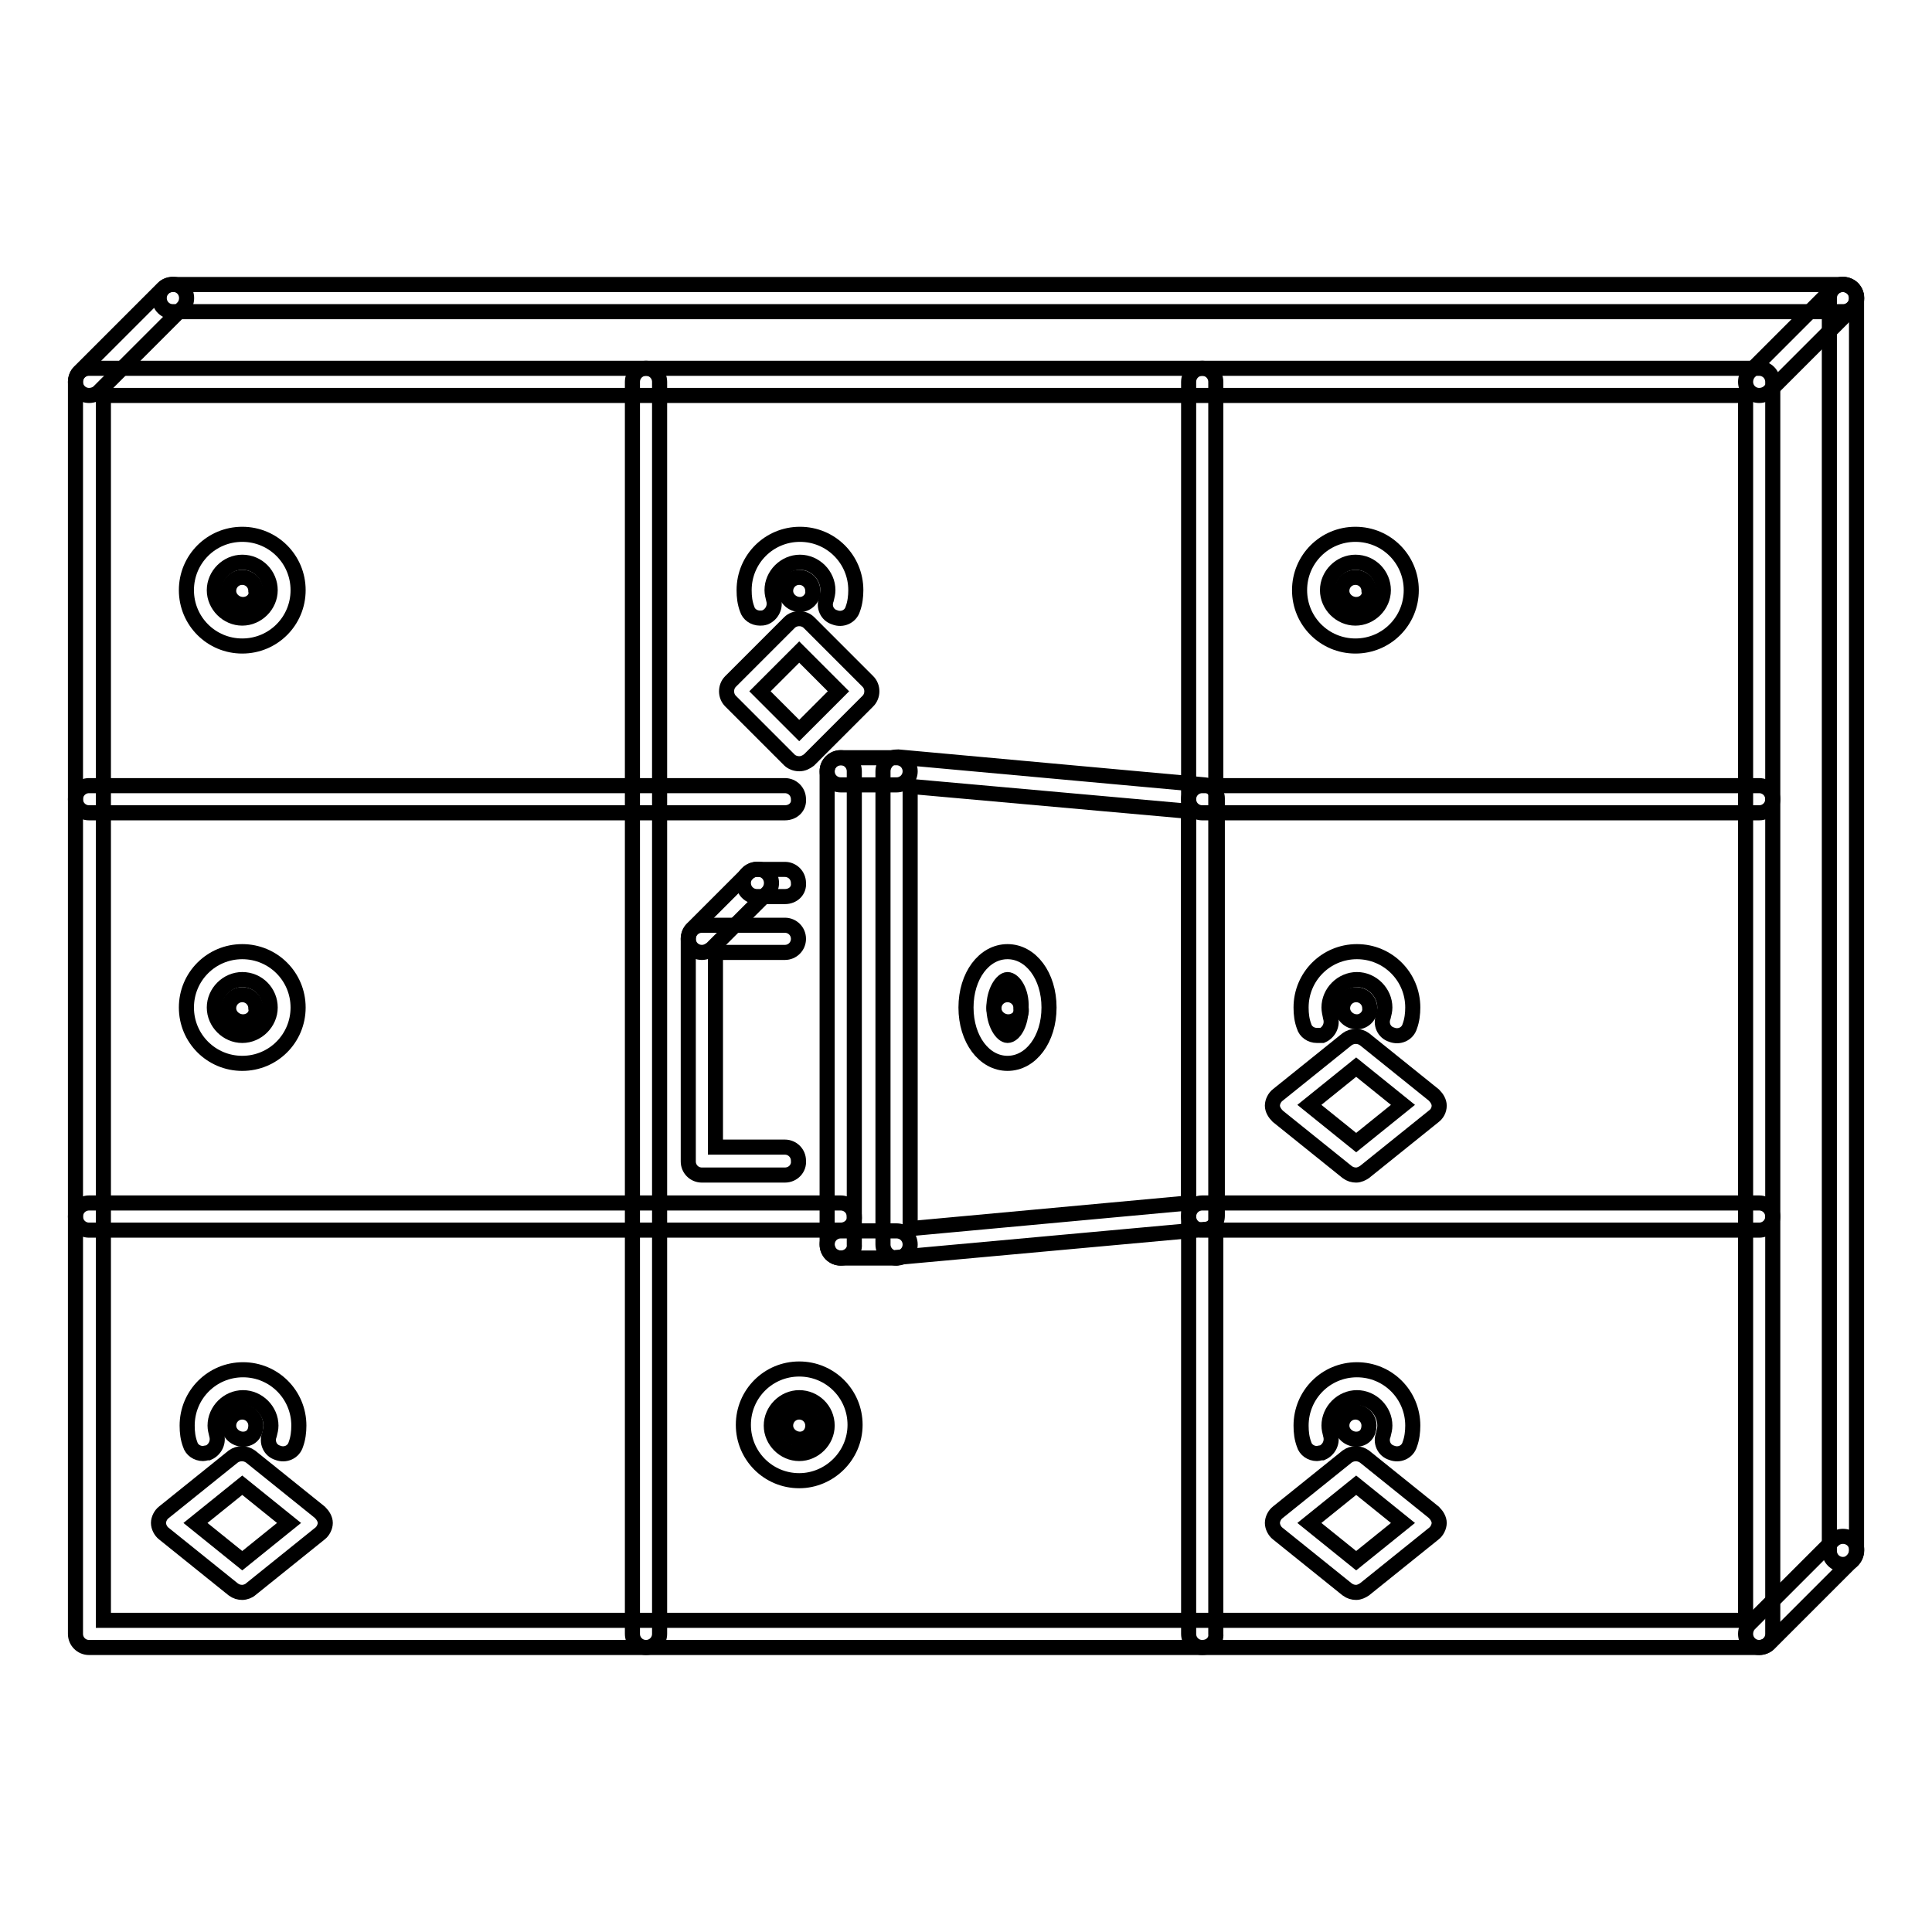
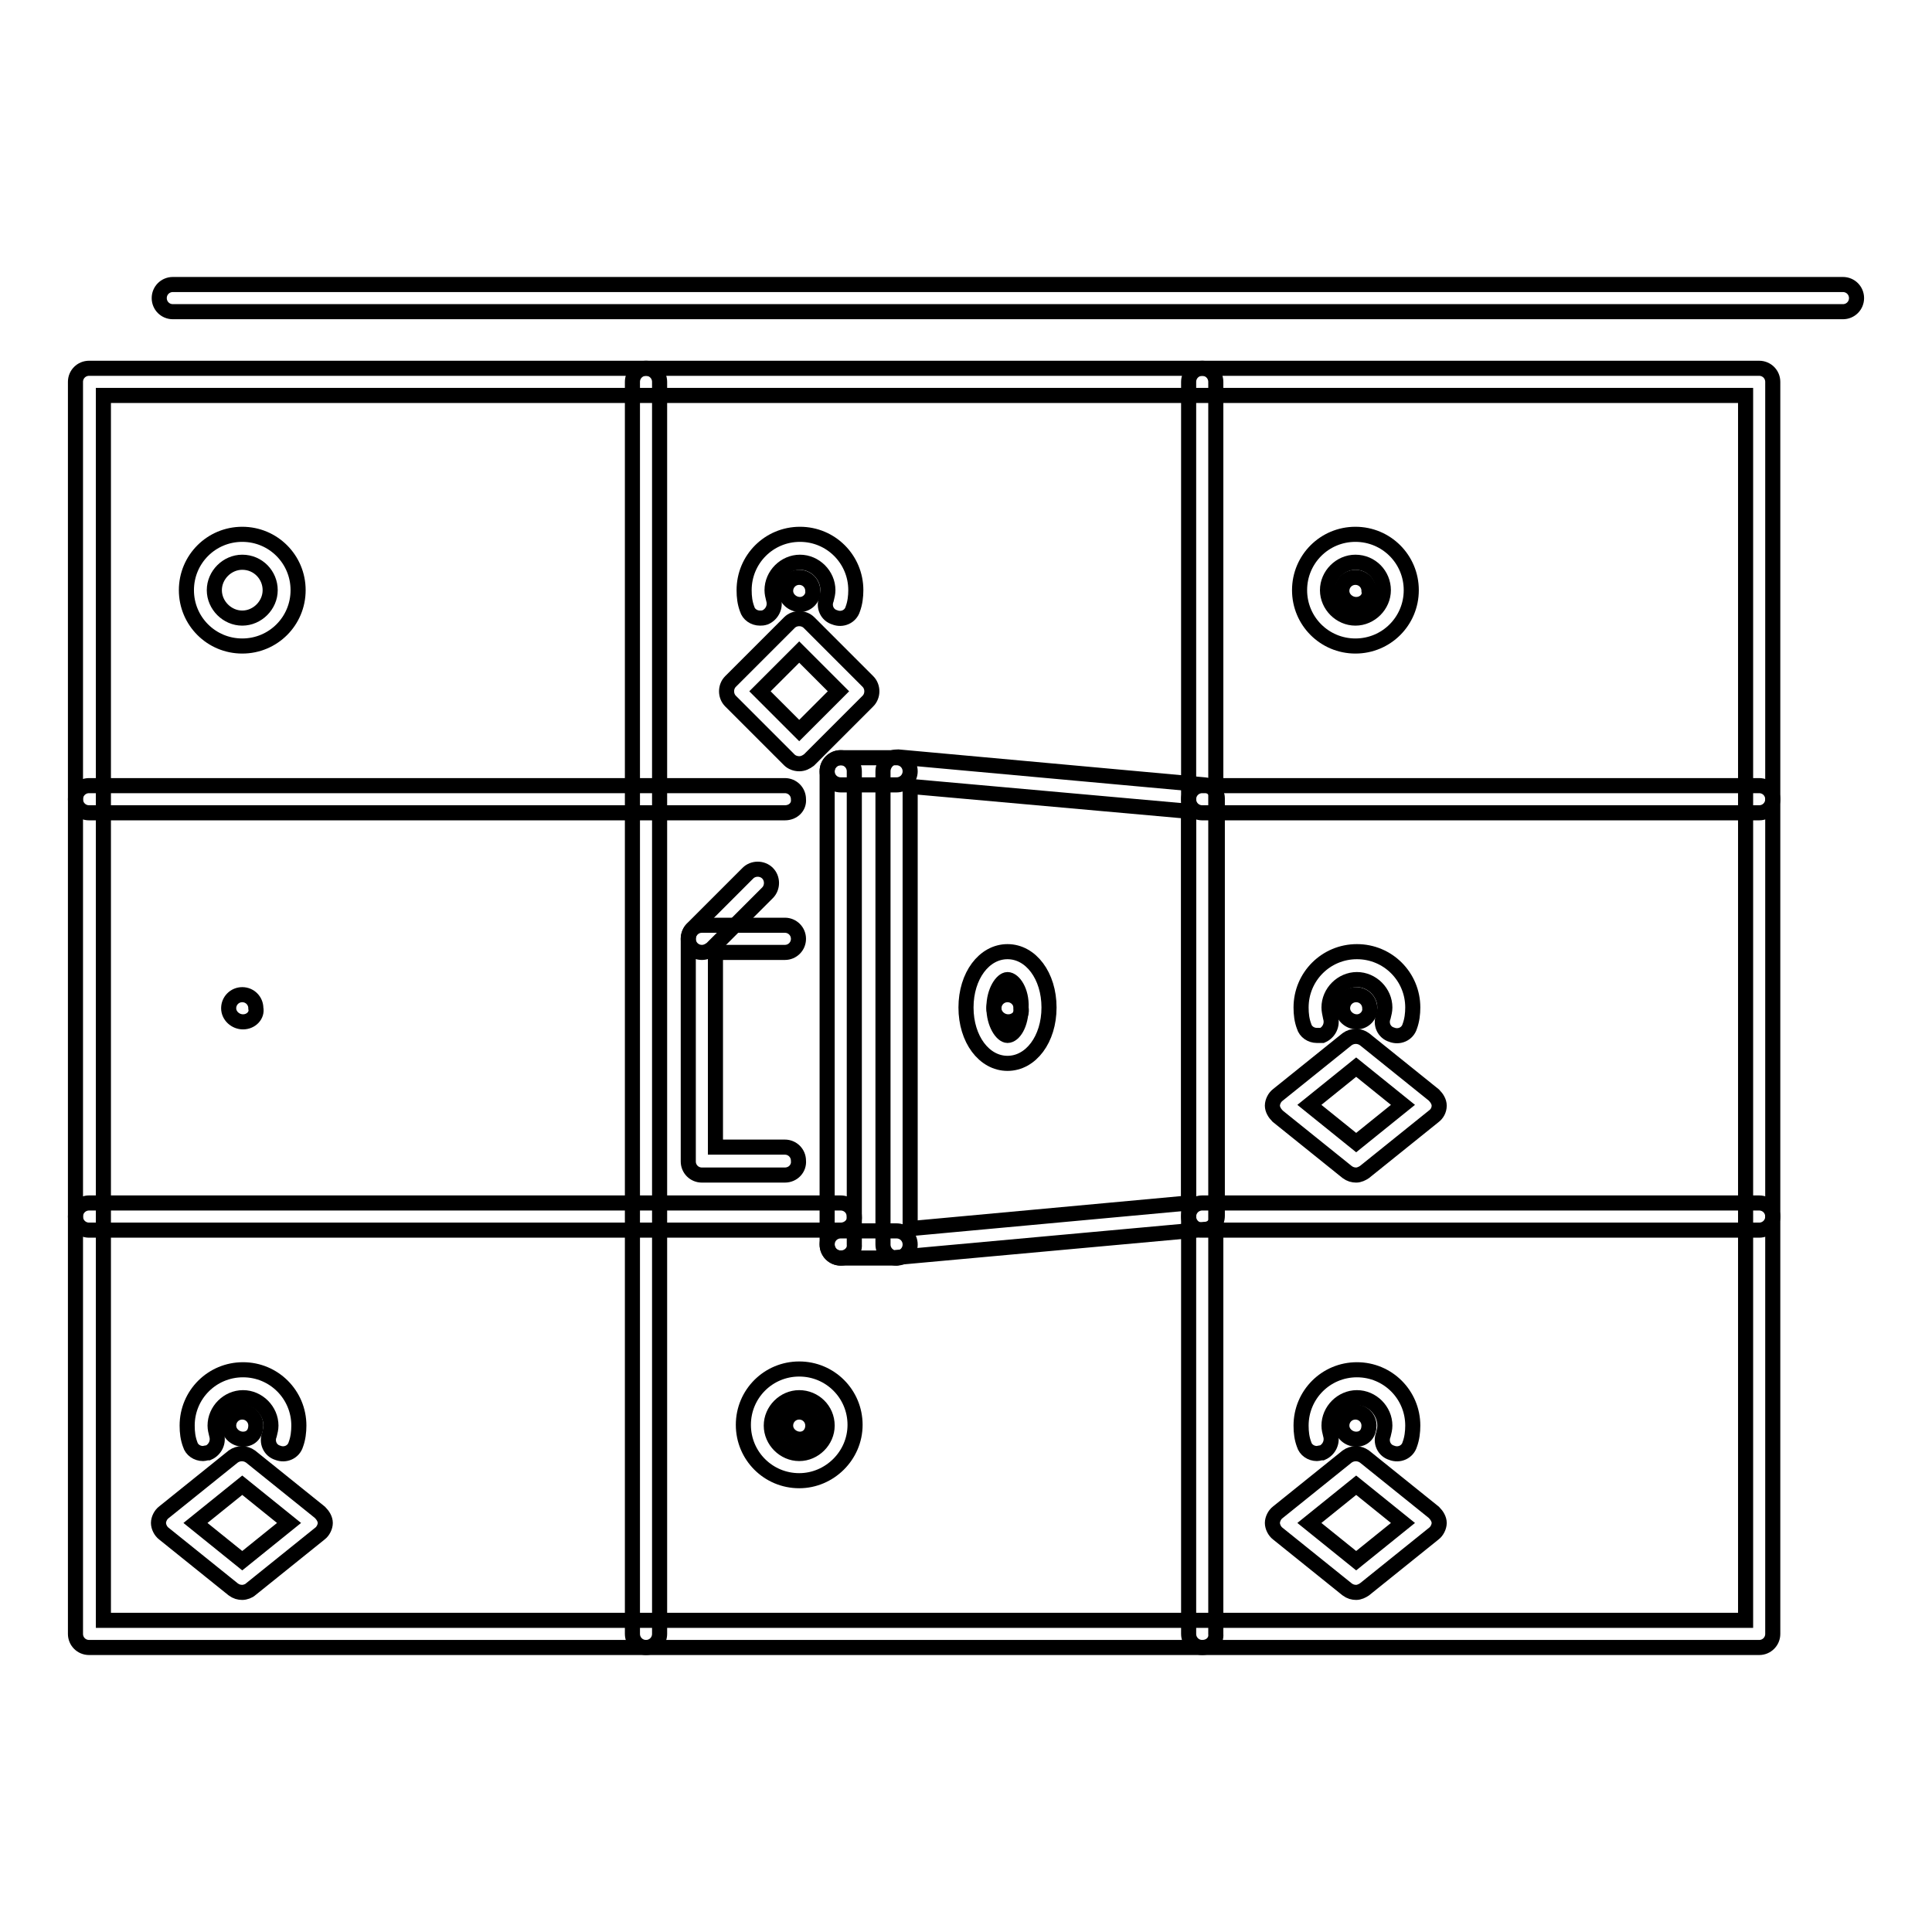
<svg xmlns="http://www.w3.org/2000/svg" version="1.1" x="0px" y="0px" viewBox="0 0 256 256" enable-background="new 0 0 256 256" xml:space="preserve">
  <g>
    <path stroke-width="2" fill-opacity="0" stroke="#000000" d="M32.1,85.6c-4.1,0-7.4-3.3-7.4-7.4s3.3-7.4,7.4-7.4c4.1,0,7.4,3.3,7.4,7.4S36.2,85.6,32.1,85.6z M32.1,74.5 c-2,0-3.7,1.7-3.7,3.7s1.7,3.7,3.7,3.7s3.7-1.7,3.7-3.7S34.2,74.5,32.1,74.5z" />
-     <path stroke-width="2" fill-opacity="0" stroke="#000000" d="M32.2,80.1c-1,0-1.9-0.8-1.9-1.8c0-1,0.8-1.8,1.8-1.8h0c1,0,1.8,0.8,1.8,1.8C34.1,79.2,33.3,80.1,32.2,80.1 C32.2,80.1,32.2,80.1,32.2,80.1z M32.1,140.9c-4.1,0-7.4-3.3-7.4-7.4s3.3-7.4,7.4-7.4c4.1,0,7.4,3.3,7.4,7.4 C39.5,137.6,36.2,140.9,32.1,140.9z M32.1,129.8c-2,0-3.7,1.7-3.7,3.7c0,2,1.7,3.7,3.7,3.7s3.7-1.7,3.7-3.7 C35.8,131.5,34.2,129.8,32.1,129.8z" />
    <path stroke-width="2" fill-opacity="0" stroke="#000000" d="M32.2,135.4c-1,0-1.9-0.8-1.9-1.8s0.8-1.8,1.8-1.8h0c1,0,1.8,0.8,1.8,1.8C34.1,134.5,33.3,135.4,32.2,135.4 C32.2,135.4,32.2,135.4,32.2,135.4z M32.2,190.7c-1,0-1.9-0.8-1.9-1.8s0.8-1.8,1.8-1.8h0c1,0,1.8,0.8,1.8,1.8 S33.3,190.7,32.2,190.7z M105.9,196.2c-4.1,0-7.4-3.3-7.4-7.4c0-4.1,3.3-7.4,7.4-7.4c4.1,0,7.4,3.3,7.4,7.4 C113.3,192.9,109.9,196.2,105.9,196.2z M105.9,185.2c-2,0-3.7,1.7-3.7,3.7c0,2,1.7,3.7,3.7,3.7c2,0,3.7-1.7,3.7-3.7 C109.6,186.8,107.9,185.2,105.9,185.2z" />
    <path stroke-width="2" fill-opacity="0" stroke="#000000" d="M106,190.7c-1,0-1.9-0.8-1.9-1.8s0.8-1.8,1.8-1.8h0c1,0,1.8,0.8,1.8,1.8S107,190.7,106,190.7z M179.7,190.7 c-1,0-1.9-0.8-1.9-1.8s0.8-1.8,1.8-1.8h0c1,0,1.8,0.8,1.8,1.8S180.8,190.7,179.7,190.7z M179.6,85.6c-4.1,0-7.4-3.3-7.4-7.4 s3.3-7.4,7.4-7.4s7.4,3.3,7.4,7.4S183.7,85.6,179.6,85.6z M179.6,74.5c-2,0-3.7,1.7-3.7,3.7s1.7,3.7,3.7,3.7c2,0,3.7-1.7,3.7-3.7 S181.7,74.5,179.6,74.5z" />
    <path stroke-width="2" fill-opacity="0" stroke="#000000" d="M179.7,80.1c-1,0-1.9-0.8-1.9-1.8c0-1,0.8-1.8,1.8-1.8h0c1,0,1.8,0.8,1.8,1.8c0,0,0,0,0,0 C181.6,79.2,180.8,80.1,179.7,80.1z M106,80.1c-1,0-1.9-0.8-1.9-1.8c0-1,0.8-1.8,1.8-1.8h0c1,0,1.8,0.8,1.8,1.8 C107.8,79.2,107,80.1,106,80.1C106,80.1,106,80.1,106,80.1z" />
    <path stroke-width="2" fill-opacity="0" stroke="#000000" d="M233.1,218.3H11.8c-1,0-1.8-0.8-1.8-1.8V50.6c0-1,0.8-1.8,1.8-1.8c0,0,0,0,0,0h221.3c1,0,1.8,0.8,1.8,1.8 c0,0,0,0,0,0v165.9C234.9,217.5,234.1,218.3,233.1,218.3C233.1,218.3,233.1,218.3,233.1,218.3z M13.7,214.7h217.6V52.4H13.7V214.7z " />
    <path stroke-width="2" fill-opacity="0" stroke="#000000" d="M85.6,218.3c-1,0-1.8-0.8-1.8-1.8V50.6c0-1,0.8-1.8,1.8-1.8c0,0,0,0,0,0c1,0,1.8,0.8,1.8,1.8c0,0,0,0,0,0 v165.9C87.4,217.5,86.6,218.3,85.6,218.3C85.6,218.3,85.6,218.3,85.6,218.3z M159.3,218.3c-1,0-1.8-0.8-1.8-1.8c0,0,0,0,0,0V50.6 c0-1,0.8-1.8,1.8-1.8c0,0,0,0,0,0c1,0,1.8,0.8,1.8,1.8c0,0,0,0,0,0v165.9C161.2,217.5,160.4,218.3,159.3,218.3 C159.3,218.3,159.3,218.3,159.3,218.3z" />
    <path stroke-width="2" fill-opacity="0" stroke="#000000" d="M104,107.7H11.8c-1,0-1.8-0.8-1.8-1.8c0-1,0.8-1.8,1.8-1.8H104c1,0,1.8,0.8,1.8,1.8 C105.9,106.9,105.1,107.7,104,107.7z M111.4,163H11.8c-1,0-1.8-0.8-1.8-1.8c0-1,0.8-1.8,1.8-1.8c0,0,0,0,0,0h99.6 c1,0,1.8,0.8,1.8,1.8c0,0,0,0,0,0C113.3,162.2,112.4,163,111.4,163z M100.7,81.9c-0.8,0-1.5-0.5-1.7-1.2c-0.3-0.8-0.4-1.6-0.4-2.5 c0-4.1,3.3-7.4,7.4-7.4c4.1,0,7.4,3.3,7.4,7.4c0,0.8-0.1,1.7-0.4,2.5c-0.3,1-1.4,1.5-2.4,1.1c-1-0.3-1.5-1.4-1.1-2.4 c0.1-0.4,0.2-0.8,0.2-1.2c0-2-1.7-3.7-3.7-3.7c-2,0-3.7,1.7-3.7,3.7c0,0.4,0.1,0.8,0.2,1.2c0.3,1-0.2,2-1.1,2.4 C101.1,81.9,100.9,81.9,100.7,81.9z" />
    <path stroke-width="2" fill-opacity="0" stroke="#000000" d="M105.9,101.2c-0.5,0-1-0.2-1.3-0.5l-7.8-7.8c-0.7-0.7-0.7-1.9,0-2.6c0,0,0,0,0,0l7.8-7.8 c0.7-0.7,1.9-0.7,2.6,0c0,0,0,0,0,0l7.8,7.8c0.7,0.7,0.7,1.9,0,2.6c0,0,0,0,0,0l-7.8,7.8C106.8,101,106.4,101.2,105.9,101.2z  M100.7,91.6l5.2,5.2l5.2-5.2l-5.2-5.2L100.7,91.6z M179.8,135.4c-1,0-1.9-0.8-1.9-1.8s0.8-1.8,1.8-1.8h0c1,0,1.8,0.8,1.8,1.8 C181.6,134.5,180.8,135.4,179.8,135.4z" />
    <path stroke-width="2" fill-opacity="0" stroke="#000000" d="M174.5,137.2c-0.8,0-1.5-0.5-1.7-1.2c-0.3-0.8-0.4-1.6-0.4-2.5c0-4.1,3.3-7.4,7.4-7.4 c4.1,0,7.4,3.3,7.4,7.4c0,0.8-0.1,1.7-0.4,2.5c-0.3,1-1.4,1.5-2.4,1.1c-1-0.3-1.5-1.4-1.1-2.4c0.1-0.4,0.2-0.8,0.2-1.2 c0-2-1.7-3.7-3.7-3.7c-2,0-3.7,1.7-3.7,3.7c0,0.4,0.1,0.8,0.2,1.3c0.3,1-0.2,2-1.1,2.4C174.9,137.2,174.7,137.2,174.5,137.2 L174.5,137.2z" />
    <path stroke-width="2" fill-opacity="0" stroke="#000000" d="M179.7,155.7c-0.4,0-0.8-0.1-1.2-0.4l-9.2-7.4c-0.4-0.4-0.7-0.9-0.7-1.4s0.3-1.1,0.7-1.4l9.2-7.4 c0.7-0.5,1.6-0.5,2.3,0l9.2,7.4c0.4,0.4,0.7,0.9,0.7,1.4c0,0.6-0.3,1.1-0.7,1.4l-9.2,7.4C180.5,155.5,180.1,155.7,179.7,155.7 L179.7,155.7z M173.5,146.4l6.2,5l6.2-5l-6.2-5L173.5,146.4z M26.9,192.6c-0.8,0-1.5-0.5-1.7-1.2c-0.3-0.8-0.4-1.6-0.4-2.5 c0-4.1,3.3-7.4,7.4-7.4c4.1,0,7.4,3.3,7.4,7.4c0,0.8-0.1,1.7-0.4,2.5c-0.3,1-1.4,1.5-2.4,1.1c-1-0.3-1.5-1.4-1.1-2.4 c0.1-0.4,0.2-0.8,0.2-1.2c0-2-1.7-3.7-3.7-3.7s-3.7,1.7-3.7,3.7c0,0.4,0.1,0.8,0.2,1.2c0.3,1-0.2,2-1.1,2.4 C27.3,192.5,27.1,192.6,26.9,192.6z" />
    <path stroke-width="2" fill-opacity="0" stroke="#000000" d="M32.1,211c-0.4,0-0.8-0.1-1.2-0.4l-9.2-7.4c-0.4-0.3-0.7-0.9-0.7-1.4s0.3-1.1,0.7-1.4l9.2-7.4 c0.7-0.5,1.6-0.5,2.3,0l9.2,7.4c0.4,0.4,0.7,0.9,0.7,1.4s-0.3,1.1-0.7,1.4l-9.2,7.4C33,210.8,32.5,211,32.1,211z M25.9,201.8l6.2,5 l6.2-5l-6.2-5L25.9,201.8z M174.5,192.6c-0.8,0-1.5-0.5-1.7-1.2c-0.3-0.8-0.4-1.6-0.4-2.5c0-4.1,3.3-7.4,7.4-7.4 c4.1,0,7.4,3.3,7.4,7.4c0,0.8-0.1,1.7-0.4,2.5c-0.3,1-1.4,1.5-2.4,1.1c-1-0.3-1.5-1.4-1.1-2.4c0.1-0.4,0.2-0.8,0.2-1.2 c0-2-1.7-3.7-3.7-3.7c-2,0-3.7,1.7-3.7,3.7c0,0.4,0.1,0.8,0.2,1.2c0.3,1-0.2,2-1.1,2.4C174.9,192.5,174.7,192.6,174.5,192.6 L174.5,192.6z" />
    <path stroke-width="2" fill-opacity="0" stroke="#000000" d="M179.7,211c-0.4,0-0.8-0.1-1.2-0.4l-9.2-7.4c-0.4-0.3-0.7-0.9-0.7-1.4s0.3-1.1,0.7-1.4l9.2-7.4 c0.7-0.5,1.6-0.5,2.3,0l9.2,7.4c0.4,0.4,0.7,0.9,0.7,1.4s-0.3,1.1-0.7,1.4l-9.2,7.4C180.5,210.8,180.1,211,179.7,211L179.7,211z  M173.5,201.8l6.2,5l6.2-5l-6.2-5L173.5,201.8z M118.8,166.7c-1,0-1.8-0.8-1.8-1.8v-62.7c0-0.5,0.2-1,0.6-1.4 c0.4-0.4,0.9-0.5,1.4-0.5l40.6,3.7c1,0.1,1.7,0.9,1.7,1.8v55.3c0,1-0.7,1.8-1.7,1.8l-40.6,3.7C118.9,166.7,118.8,166.7,118.8,166.7 L118.8,166.7z M120.6,104.2v58.6l36.9-3.4v-51.9L120.6,104.2z" />
    <path stroke-width="2" fill-opacity="0" stroke="#000000" d="M233.1,107.7h-73.8c-1,0-1.8-0.8-1.8-1.8c0-1,0.8-1.8,1.8-1.8h73.8c1,0,1.8,0.8,1.8,1.8 C234.9,106.9,234.1,107.7,233.1,107.7z M233.1,163h-73.8c-1,0-1.8-0.8-1.8-1.8c0,0,0,0,0,0c0-1,0.8-1.8,1.8-1.8h0h73.8 c1,0,1.8,0.8,1.8,1.8c0,0,0,0,0,0C234.9,162.2,234.1,163,233.1,163z M133.5,140.9c-3.1,0-5.5-3.2-5.5-7.4s2.4-7.4,5.5-7.4 c3.1,0,5.5,3.2,5.5,7.4S136.6,140.9,133.5,140.9z M133.5,129.8c-0.7,0-1.8,1.5-1.8,3.7c0,2.2,1.1,3.7,1.8,3.7 c0.8,0,1.8-1.4,1.8-3.7C135.4,131.3,134.3,129.8,133.5,129.8z" />
    <path stroke-width="2" fill-opacity="0" stroke="#000000" d="M133.6,135.4c-1,0-1.9-0.8-1.9-1.8s0.8-1.8,1.8-1.8h0c1,0,1.8,0.8,1.8,1.8 C135.5,134.5,134.7,135.4,133.6,135.4C133.6,135.4,133.6,135.4,133.6,135.4z M104,155.7H93c-1,0-1.8-0.8-1.8-1.8c0,0,0,0,0,0v-29.5 c0-1,0.8-1.8,1.8-1.8c0,0,0,0,0,0H104c1,0,1.8,0.8,1.8,1.8s-0.8,1.8-1.8,1.8h-9.2V152h9.2c1,0,1.8,0.8,1.8,1.8 C105.9,154.8,105.1,155.7,104,155.7z" />
    <path stroke-width="2" fill-opacity="0" stroke="#000000" d="M93,126.2c-1,0-1.8-0.8-1.8-1.8c0-0.5,0.2-1,0.5-1.3l7.4-7.4c0.7-0.7,1.9-0.7,2.6,0c0.7,0.7,0.7,1.9,0,2.6 l-7.4,7.4C93.9,126,93.5,126.2,93,126.2z" />
-     <path stroke-width="2" fill-opacity="0" stroke="#000000" d="M104,118.8h-3.7c-1,0-1.8-0.8-1.8-1.8c0-1,0.8-1.8,1.8-1.8h3.7c1,0,1.8,0.8,1.8,1.8 C105.9,118,105.1,118.8,104,118.8z M233.1,52.4c-1,0-1.8-0.8-1.8-1.8c0-0.5,0.2-1,0.5-1.3l11.1-11.1c0.7-0.7,1.9-0.7,2.6,0 s0.7,1.9,0,2.6l-11.1,11.1C234.1,52.2,233.6,52.4,233.1,52.4L233.1,52.4z M11.8,52.4c-1,0-1.8-0.8-1.8-1.8c0-0.5,0.2-1,0.5-1.3 l11.1-11.1c0.7-0.7,1.9-0.7,2.6,0c0.7,0.7,0.7,1.9,0,2.6L13.1,51.9C12.8,52.2,12.3,52.4,11.8,52.4L11.8,52.4z M233.1,218.3 c-1,0-1.8-0.8-1.8-1.8c0-0.5,0.2-1,0.5-1.3l11.1-11.1c0.7-0.7,1.9-0.7,2.6,0c0.7,0.7,0.7,1.9,0,2.6l-11.1,11.1 C234.1,218.1,233.6,218.3,233.1,218.3z" />
-     <path stroke-width="2" fill-opacity="0" stroke="#000000" d="M244.2,207.3c-1,0-1.8-0.8-1.8-1.8V39.5c0-1,0.8-1.8,1.8-1.8c1,0,1.8,0.8,1.8,1.8c0,0,0,0,0,0v165.9 C246,206.5,245.2,207.3,244.2,207.3L244.2,207.3z" />
    <path stroke-width="2" fill-opacity="0" stroke="#000000" d="M244.2,41.3H22.9c-1,0-1.8-0.8-1.8-1.8c0,0,0,0,0,0c0-1,0.8-1.8,1.8-1.8h221.3c1,0,1.8,0.8,1.8,1.8 c0,0,0,0,0,0C246,40.5,245.2,41.3,244.2,41.3L244.2,41.3z M118.8,104h-7.4c-1,0-1.8-0.8-1.8-1.8c0,0,0,0,0,0c0-1,0.8-1.8,1.8-1.8 c0,0,0,0,0,0h7.4c1,0,1.8,0.8,1.8,1.8c0,0,0,0,0,0C120.6,103.2,119.8,104,118.8,104C118.8,104,118.8,104,118.8,104z M118.8,166.7 h-7.4c-1,0-1.8-0.8-1.8-1.8s0.8-1.8,1.8-1.8h7.4c1,0,1.8,0.8,1.8,1.8S119.8,166.7,118.8,166.7z" />
    <path stroke-width="2" fill-opacity="0" stroke="#000000" d="M111.4,166.7c-1,0-1.8-0.8-1.8-1.8c0,0,0,0,0,0v-62.7c0-1,0.8-1.8,1.8-1.8c0,0,0,0,0,0c1,0,1.8,0.8,1.8,1.8 c0,0,0,0,0,0v62.7C113.3,165.9,112.4,166.7,111.4,166.7C111.4,166.7,111.4,166.7,111.4,166.7L111.4,166.7z" />
  </g>
</svg>